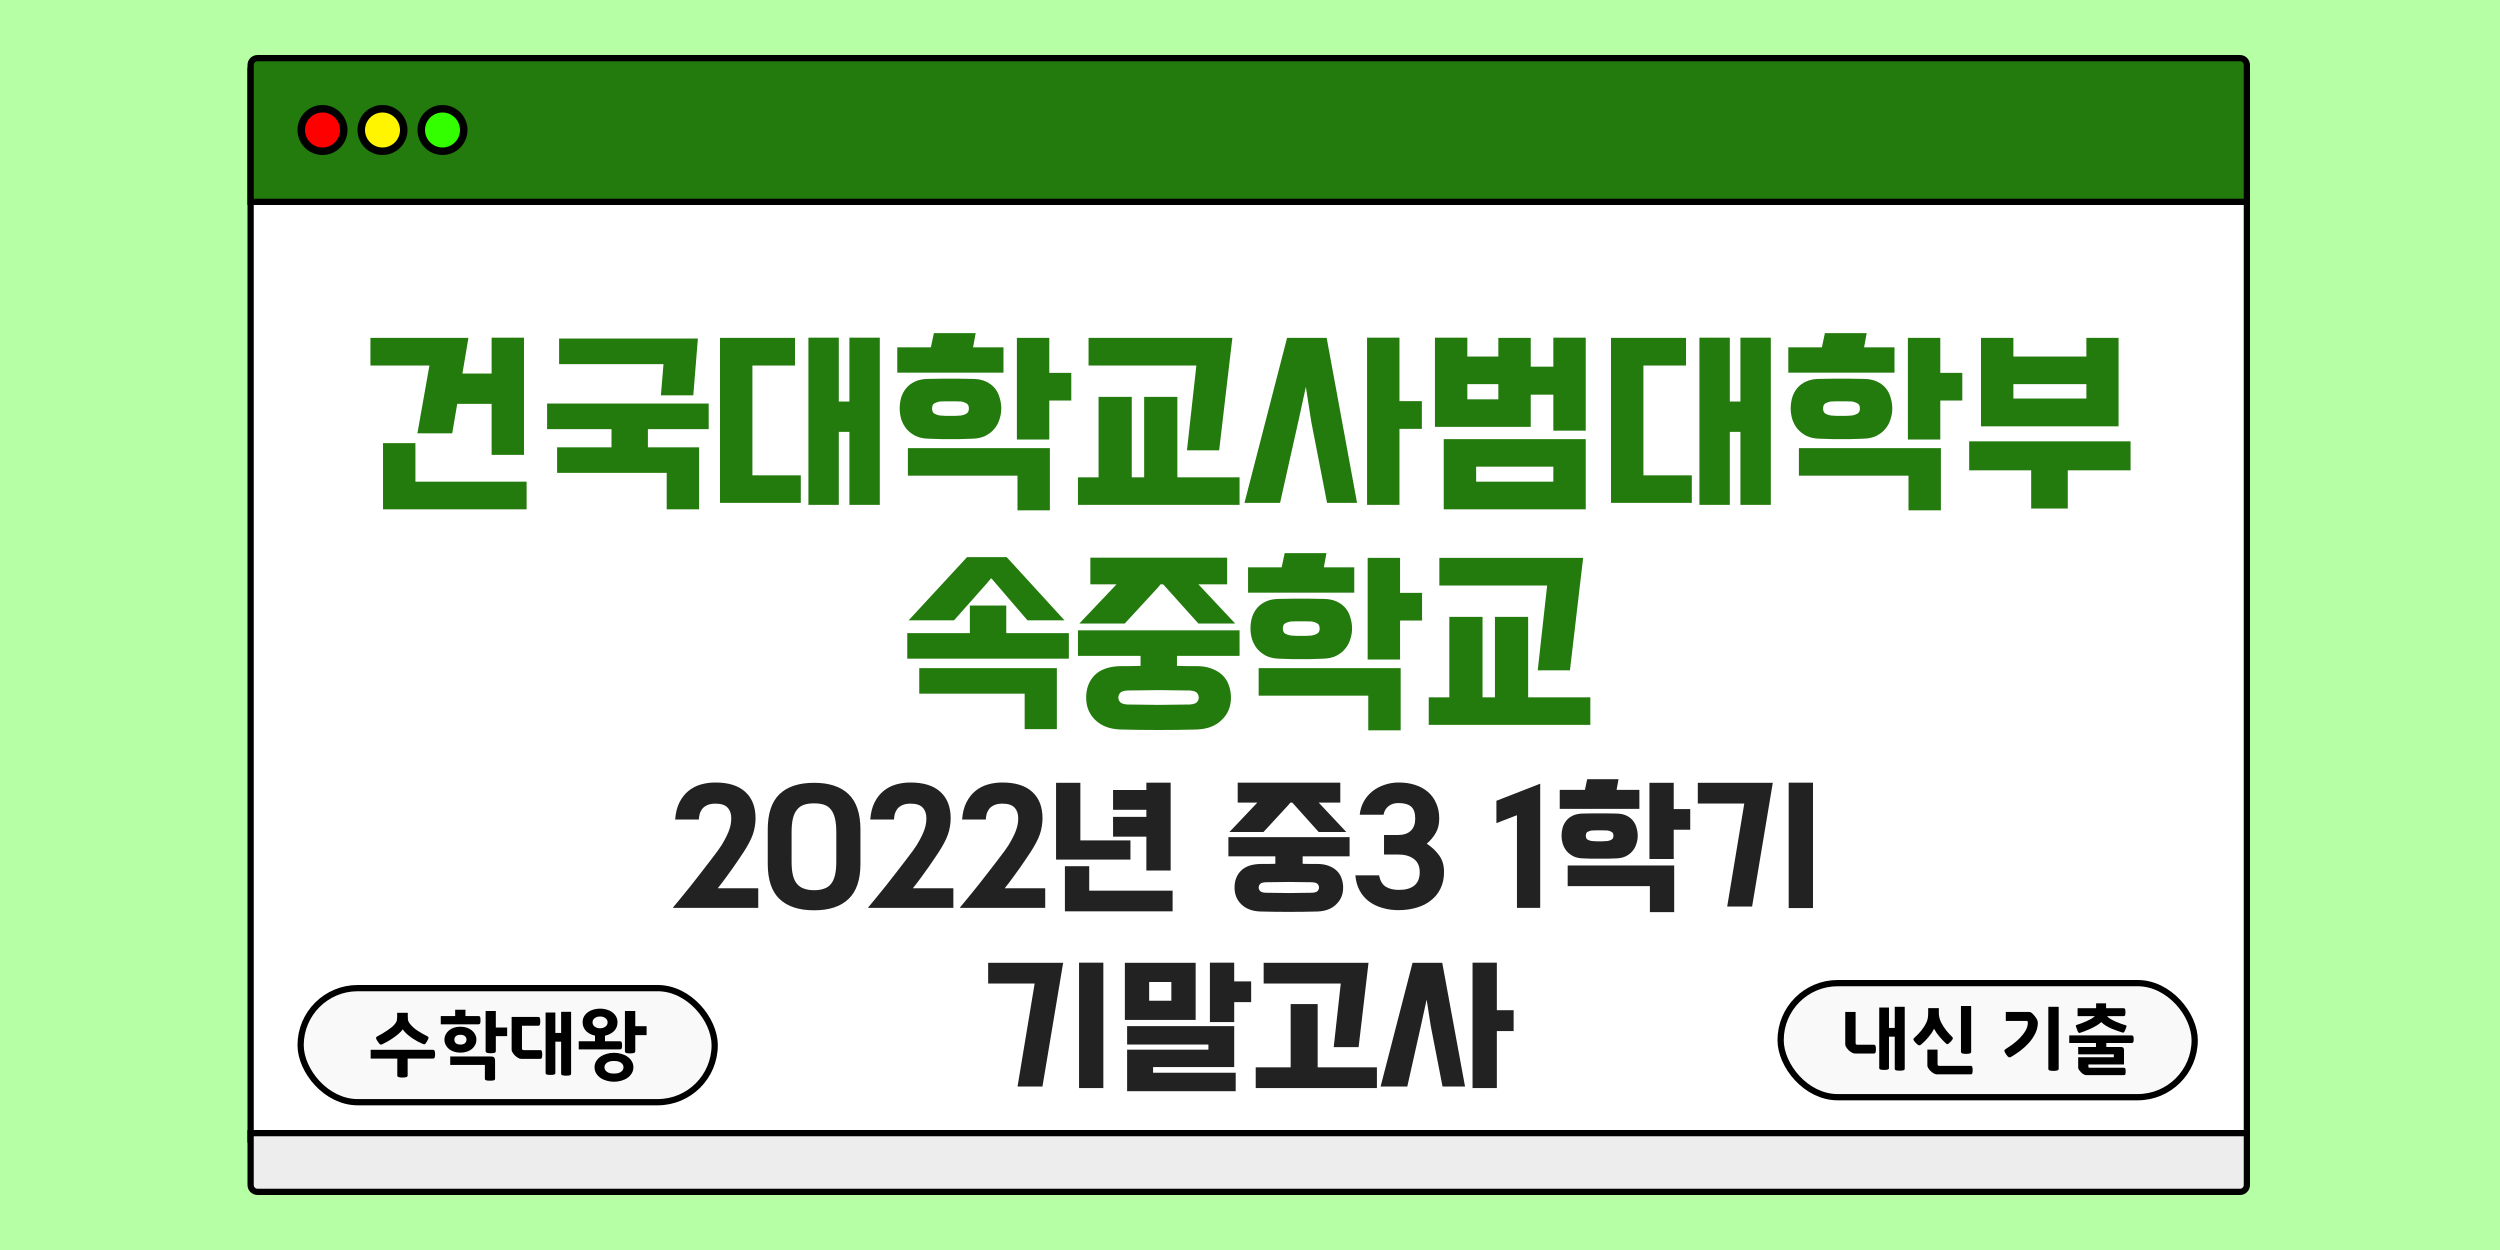
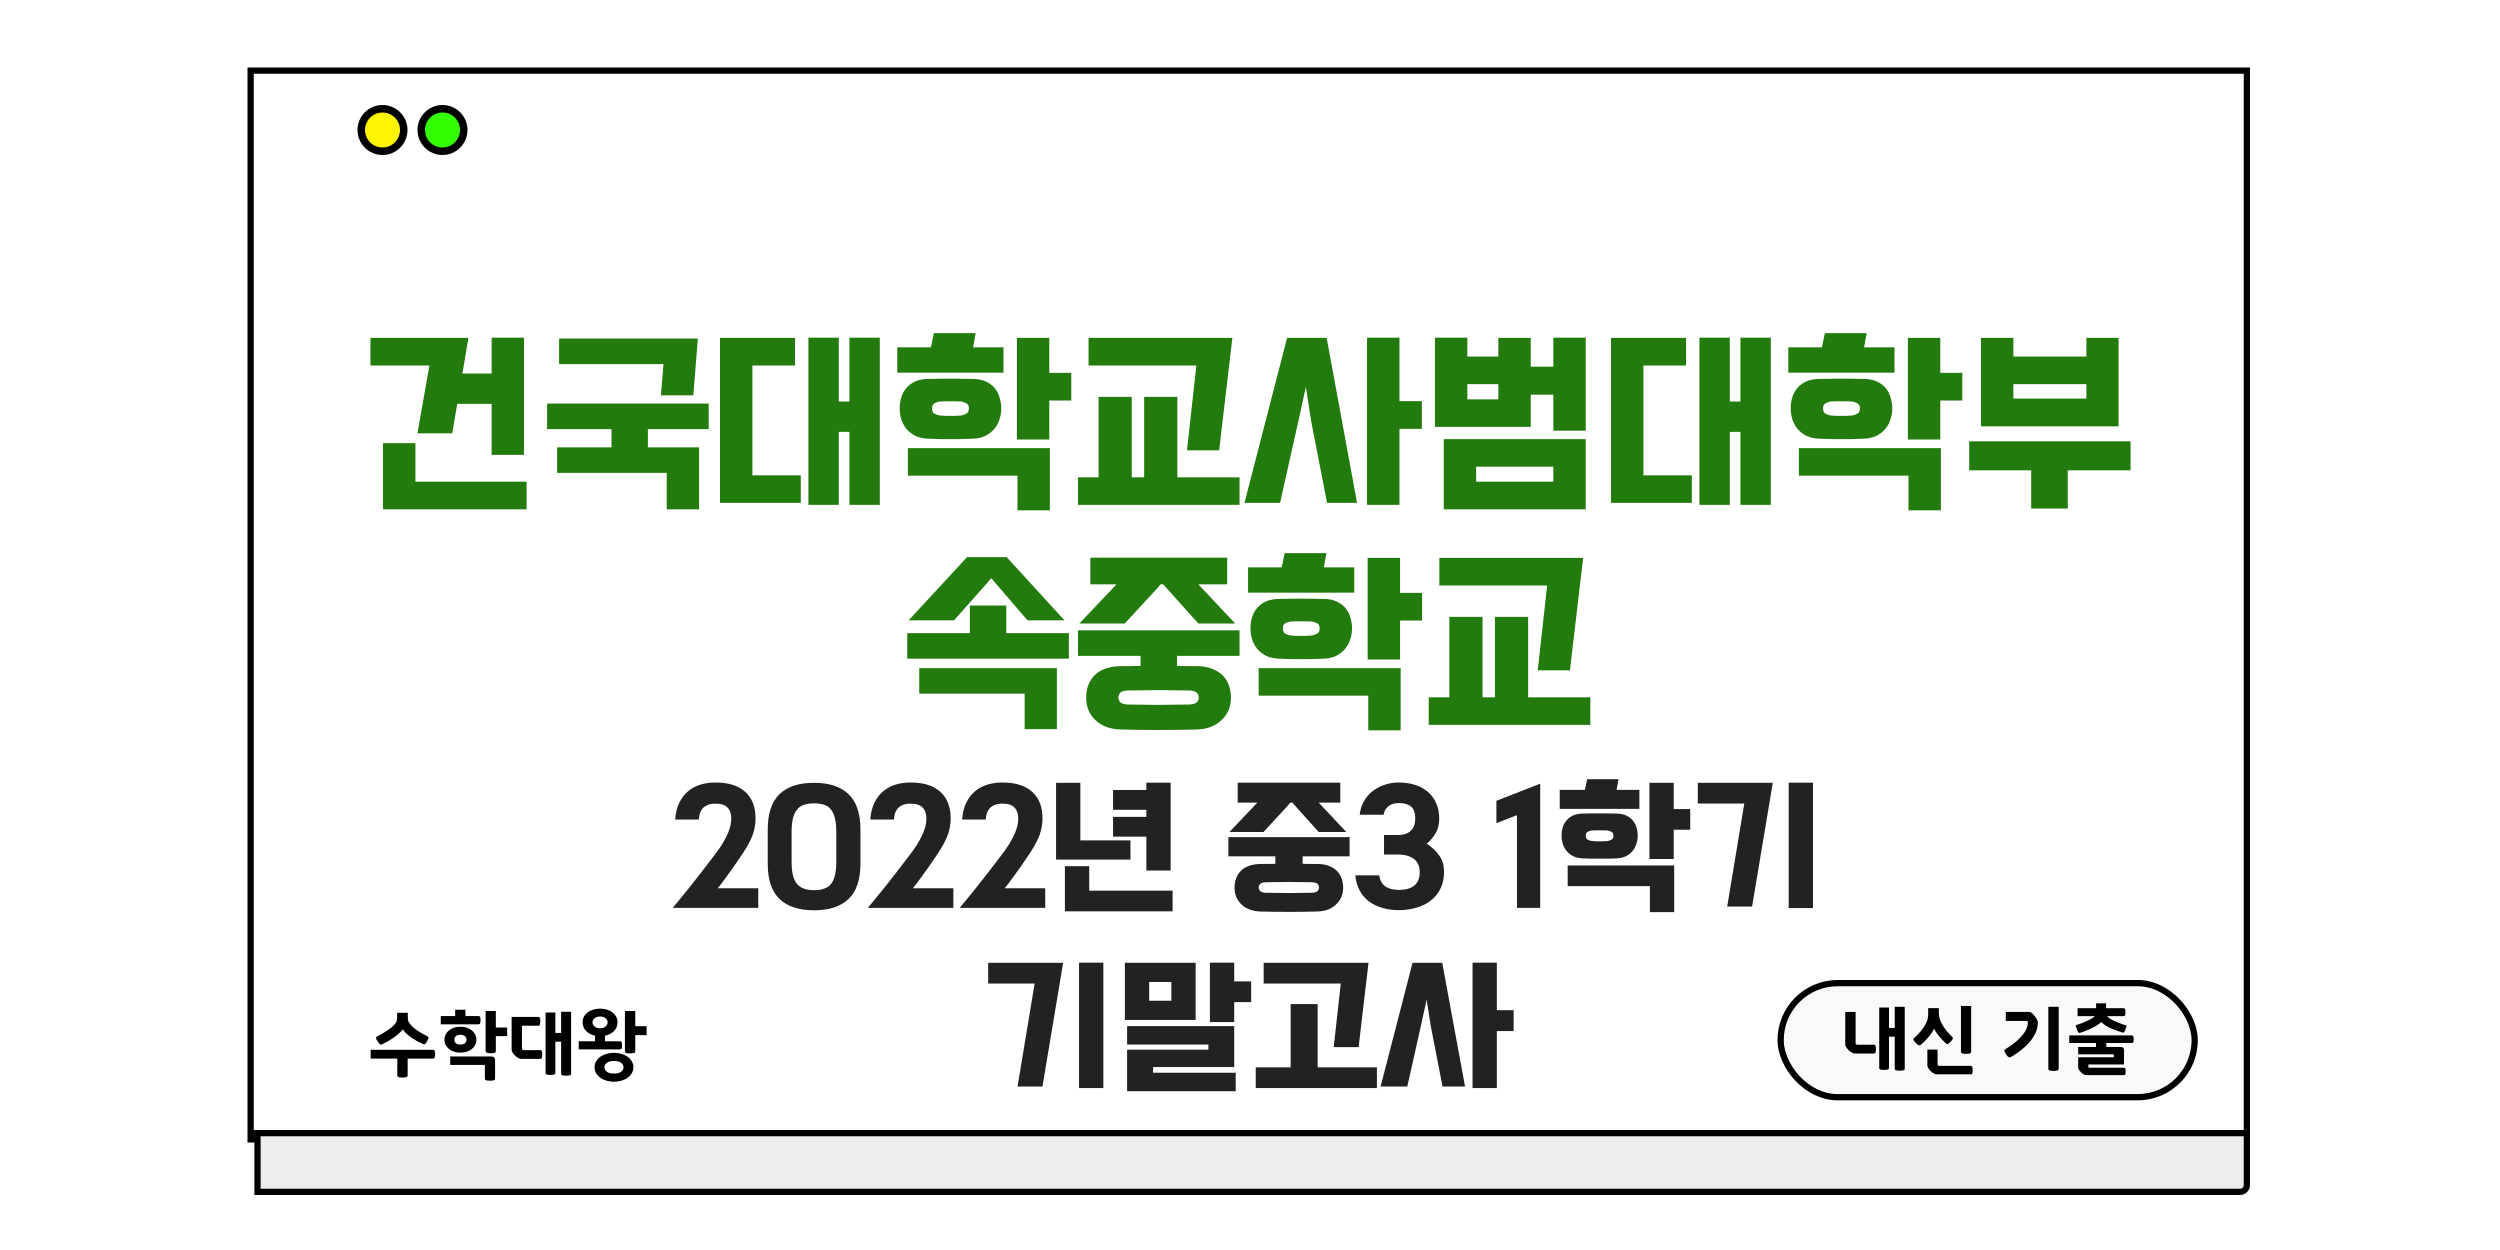
<svg xmlns="http://www.w3.org/2000/svg" width="1000" height="500" viewBox="0 0 1000 500" fill="none">
-   <rect width="1000" height="500" fill="#B6FFA4" />
  <rect x="100.25" y="28.25" width="798.5" height="427.5" fill="white" stroke="black" stroke-width="2.5" />
-   <path d="M103 23.25H896C897.519 23.25 898.75 24.481 898.75 26V80.75H100.25V26C100.25 24.481 101.481 23.25 103 23.25Z" fill="#237A0D" stroke="black" stroke-width="2.5" />
-   <rect x="120.25" y="395.25" width="165.625" height="45.625" rx="22.812" fill="#F9F9F9" stroke="black" stroke-width="2.5" />
  <path d="M148.169 135.16H187.369L184.969 149.4H196.649V135.08H209.609V181.96H196.649V161.56H182.889L180.889 173.32H166.969L171.769 146.2H148.169V135.16ZM166.169 192.68H210.649V203.72H153.209V177.24H166.169V192.68ZM266.68 203.72V189.16H222.84V178.92H244.6V171.64H218.84V161.4H283.48V171.64H259.16V178.92H279.64V203.72H266.68ZM264.36 158.12L265.4 145.64H223.64V135.4H279.16L277.32 158.12H264.36ZM335.521 160.6H339.761V135.08H351.921V201.96H339.761V172.76H335.521V201.96H323.361V135.08H335.521V160.6ZM320.321 201.16H288.001V135.16H318.001V146.2H300.961V190.12H320.321V201.16ZM371.393 175.48C369.366 175.427 367.633 175.053 366.193 174.36C364.753 173.613 363.553 172.68 362.592 171.56C361.686 170.44 360.993 169.16 360.513 167.72C360.086 166.28 359.873 164.84 359.873 163.4C359.873 161.96 360.059 160.547 360.433 159.16C360.859 157.72 361.526 156.44 362.433 155.32C363.339 154.2 364.539 153.293 366.033 152.6C367.526 151.907 369.366 151.56 371.553 151.56C373.526 151.507 375.153 151.48 376.433 151.48C377.766 151.48 379.019 151.48 380.193 151.48C381.366 151.48 382.593 151.48 383.873 151.48C385.153 151.48 386.806 151.507 388.833 151.56C391.019 151.56 392.859 151.907 394.353 152.6C395.846 153.293 397.046 154.2 397.953 155.32C398.859 156.44 399.499 157.72 399.873 159.16C400.299 160.547 400.513 161.96 400.513 163.4C400.513 164.84 400.273 166.28 399.793 167.72C399.366 169.16 398.672 170.44 397.712 171.56C396.806 172.68 395.606 173.613 394.113 174.36C392.673 175.053 390.966 175.427 388.993 175.48C386.966 175.533 385.286 175.587 383.953 175.64C382.619 175.64 381.366 175.64 380.193 175.64C379.019 175.64 377.766 175.64 376.433 175.64C375.099 175.587 373.419 175.533 371.393 175.48ZM406.993 190.28H363.153V179.24H419.953V204.12H406.993V190.28ZM428.513 160.2H419.713V175.8H406.753V135.16H419.713V149.16H428.513V160.2ZM401.392 149.08H358.913V138.92H372.353L373.553 133.24H390.273L389.233 138.92H401.392V149.08ZM384.433 166.2C385.179 166.093 385.873 165.853 386.513 165.48C387.206 165.107 387.553 164.413 387.553 163.4C387.553 162.333 387.206 161.64 386.513 161.32C385.873 160.947 385.179 160.707 384.433 160.6C383.366 160.547 382.513 160.52 381.873 160.52C381.286 160.52 380.726 160.52 380.193 160.52C379.659 160.52 379.073 160.52 378.432 160.52C377.846 160.52 377.019 160.547 375.953 160.6C375.206 160.707 374.486 160.947 373.793 161.32C373.153 161.64 372.833 162.333 372.833 163.4C372.833 164.413 373.153 165.107 373.793 165.48C374.486 165.853 375.206 166.093 375.953 166.2C377.019 166.253 377.846 166.307 378.432 166.36C379.073 166.36 379.659 166.36 380.193 166.36C380.726 166.36 381.286 166.36 381.873 166.36C382.513 166.307 383.366 166.253 384.433 166.2ZM495.824 201.96H431.184V190.92H439.424V158.76H452.704V190.92H457.664V158.76H470.944V190.92H495.824V201.96ZM435.424 135.16H492.944L487.664 180.12H474.784L478.544 146.2H435.424V135.16ZM542.825 201.16H530.825L524.505 168.68L522.345 154.76L519.305 168.68L512.025 201.16H497.785L514.825 135.16H530.665L542.825 201.16ZM568.745 171.56H559.785V201.96H546.825V135.08H559.785V160.44H568.745V171.56ZM586.936 135.08V142.6H599.336V135.16H612.296V146.68H621.336V135.08H634.296V172.28H621.336V157.88H612.296V170.76H573.976V135.08H586.936ZM634.296 203.72H577.496V175.64H634.296V203.72ZM590.456 186.68V192.68H621.336V186.68H590.456ZM586.936 159.72H599.336V153.64H586.936V159.72ZM691.928 160.6H696.168V135.08H708.328V201.96H696.168V172.76H691.928V201.96H679.768V135.08H691.928V160.6ZM676.728 201.16H644.408V135.16H674.408V146.2H657.368V190.12H676.728V201.16ZM727.799 175.48C725.772 175.427 724.039 175.053 722.599 174.36C721.159 173.613 719.959 172.68 718.999 171.56C718.092 170.44 717.399 169.16 716.919 167.72C716.492 166.28 716.279 164.84 716.279 163.4C716.279 161.96 716.465 160.547 716.839 159.16C717.265 157.72 717.932 156.44 718.839 155.32C719.745 154.2 720.945 153.293 722.439 152.6C723.932 151.907 725.772 151.56 727.959 151.56C729.932 151.507 731.559 151.48 732.839 151.48C734.172 151.48 735.425 151.48 736.599 151.48C737.772 151.48 738.999 151.48 740.279 151.48C741.559 151.48 743.212 151.507 745.239 151.56C747.425 151.56 749.265 151.907 750.759 152.6C752.252 153.293 753.452 154.2 754.359 155.32C755.265 156.44 755.905 157.72 756.279 159.16C756.705 160.547 756.919 161.96 756.919 163.4C756.919 164.84 756.679 166.28 756.199 167.72C755.772 169.16 755.079 170.44 754.119 171.56C753.212 172.68 752.012 173.613 750.519 174.36C749.079 175.053 747.372 175.427 745.399 175.48C743.372 175.533 741.692 175.587 740.359 175.64C739.025 175.64 737.772 175.64 736.599 175.64C735.425 175.64 734.172 175.64 732.839 175.64C731.505 175.587 729.825 175.533 727.799 175.48ZM763.399 190.28H719.559V179.24H776.359V204.12H763.399V190.28ZM784.919 160.2H776.119V175.8H763.159V135.16H776.119V149.16H784.919V160.2ZM757.799 149.08H715.319V138.92H728.759L729.959 133.24H746.679L745.639 138.92H757.799V149.08ZM740.839 166.2C741.585 166.093 742.279 165.853 742.919 165.48C743.612 165.107 743.959 164.413 743.959 163.4C743.959 162.333 743.612 161.64 742.919 161.32C742.279 160.947 741.585 160.707 740.839 160.6C739.772 160.547 738.919 160.52 738.279 160.52C737.692 160.52 737.132 160.52 736.599 160.52C736.065 160.52 735.479 160.52 734.839 160.52C734.252 160.52 733.425 160.547 732.359 160.6C731.612 160.707 730.892 160.947 730.199 161.32C729.559 161.64 729.239 162.333 729.239 163.4C729.239 164.413 729.559 165.107 730.199 165.48C730.892 165.853 731.612 166.093 732.359 166.2C733.425 166.253 734.252 166.307 734.839 166.36C735.479 166.36 736.065 166.36 736.599 166.36C737.132 166.36 737.692 166.36 738.279 166.36C738.919 166.307 739.772 166.253 740.839 166.2ZM827.11 203.4H812.47V188.12H787.67V176.52H852.23V188.12H827.11V203.4ZM792.39 170.52V135.16H805.35V142.6H834.55V135.16H847.43V170.52H792.39ZM805.35 159.4H834.55V153.64H805.35V159.4ZM402.503 242.2V253.24H427.543V263.48H362.903V253.24H387.943V242.2H402.503ZM409.863 277.48H367.703V267.24H422.743V291.64H409.863V277.48ZM425.783 248.12H410.983L396.743 231.56L396.423 231.32L394.903 233.16L381.622 248.12H363.463L386.823 222.84H402.663L425.783 248.12ZM448.144 291.8C443.877 291.64 440.517 290.36 438.064 287.96C435.664 285.613 434.464 282.653 434.464 279.08C434.464 275.4 435.584 272.413 437.824 270.12C440.117 267.773 443.61 266.547 448.304 266.44C449.637 266.44 450.944 266.44 452.224 266.44C453.557 266.387 454.89 266.36 456.224 266.36V262.36H431.184V252.12H495.824V262.36H470.784V266.36C472.064 266.36 473.344 266.387 474.624 266.44C475.904 266.44 477.21 266.44 478.544 266.44C480.837 266.44 482.837 266.76 484.544 267.4C486.304 268.04 487.77 268.92 488.944 270.04C490.117 271.16 490.97 272.493 491.504 274.04C492.09 275.587 492.384 277.267 492.384 279.08C492.384 282.653 491.157 285.613 488.704 287.96C486.304 290.36 482.97 291.64 478.704 291.8C468.517 292.067 458.33 292.067 448.144 291.8ZM479.344 233.72L494.064 249.4H479.344L465.264 233.72H464.224L463.184 235L449.904 249.4H431.744L446.624 233.72H436.144V223.08H490.864V233.72H479.344ZM475.904 281.8C477.45 281.693 478.437 281.347 478.864 280.76C479.29 280.227 479.504 279.667 479.504 279.08C479.504 278.387 479.29 277.773 478.864 277.24C478.437 276.653 477.45 276.307 475.904 276.2C473.61 276.147 471.45 276.12 469.424 276.12C467.397 276.067 465.397 276.04 463.424 276.04C461.45 276.04 459.45 276.067 457.424 276.12C455.397 276.12 453.237 276.147 450.944 276.2C449.397 276.307 448.41 276.653 447.984 277.24C447.557 277.773 447.344 278.387 447.344 279.08C447.344 279.667 447.557 280.227 447.984 280.76C448.41 281.347 449.397 281.693 450.944 281.8C453.237 281.853 455.397 281.88 457.424 281.88C459.45 281.933 461.45 281.96 463.424 281.96C465.397 281.96 467.397 281.933 469.424 281.88C471.45 281.88 473.61 281.853 475.904 281.8ZM511.705 263.48C509.678 263.427 507.945 263.053 506.505 262.36C505.065 261.613 503.865 260.68 502.905 259.56C501.998 258.44 501.305 257.16 500.825 255.72C500.398 254.28 500.185 252.84 500.185 251.4C500.185 249.96 500.372 248.547 500.745 247.16C501.172 245.72 501.838 244.44 502.745 243.32C503.652 242.2 504.852 241.293 506.345 240.6C507.838 239.907 509.678 239.56 511.865 239.56C513.838 239.507 515.465 239.48 516.745 239.48C518.078 239.48 519.332 239.48 520.505 239.48C521.678 239.48 522.905 239.48 524.185 239.48C525.465 239.48 527.118 239.507 529.145 239.56C531.332 239.56 533.172 239.907 534.665 240.6C536.158 241.293 537.358 242.2 538.265 243.32C539.172 244.44 539.812 245.72 540.185 247.16C540.612 248.547 540.825 249.96 540.825 251.4C540.825 252.84 540.585 254.28 540.105 255.72C539.678 257.16 538.985 258.44 538.025 259.56C537.118 260.68 535.918 261.613 534.425 262.36C532.985 263.053 531.278 263.427 529.305 263.48C527.278 263.533 525.598 263.587 524.265 263.64C522.932 263.64 521.678 263.64 520.505 263.64C519.332 263.64 518.078 263.64 516.745 263.64C515.412 263.587 513.732 263.533 511.705 263.48ZM547.305 278.28H503.465V267.24H560.265V292.12H547.305V278.28ZM568.825 248.2H560.025V263.8H547.065V223.16H560.025V237.16H568.825V248.2ZM541.705 237.08H499.225V226.92H512.665L513.865 221.24H530.585L529.545 226.92H541.705V237.08ZM524.745 254.2C525.492 254.093 526.185 253.853 526.825 253.48C527.518 253.107 527.865 252.413 527.865 251.4C527.865 250.333 527.518 249.64 526.825 249.32C526.185 248.947 525.492 248.707 524.745 248.6C523.678 248.547 522.825 248.52 522.185 248.52C521.598 248.52 521.038 248.52 520.505 248.52C519.972 248.52 519.385 248.52 518.745 248.52C518.158 248.52 517.332 248.547 516.265 248.6C515.518 248.707 514.798 248.947 514.105 249.32C513.465 249.64 513.145 250.333 513.145 251.4C513.145 252.413 513.465 253.107 514.105 253.48C514.798 253.853 515.518 254.093 516.265 254.2C517.332 254.253 518.158 254.307 518.745 254.36C519.385 254.36 519.972 254.36 520.505 254.36C521.038 254.36 521.598 254.36 522.185 254.36C522.825 254.307 523.678 254.253 524.745 254.2ZM636.136 289.96H571.496V278.92H579.736V246.76H593.016V278.92H597.976V246.76H611.256V278.92H636.136V289.96ZM575.736 223.16H633.256L627.976 268.12H615.096L618.856 234.2H575.736V223.16Z" fill="#237A0D" />
  <path d="M269.22 362.98C270.06 361.98 271.1 360.72 272.34 359.2C273.58 357.72 274.88 356.12 276.24 354.4C277.6 352.68 278.96 350.94 280.32 349.18C281.72 347.38 283 345.72 284.16 344.2C285.32 342.68 286.3 341.38 287.1 340.3C287.9 339.18 288.42 338.42 288.66 338.02C289.5 336.62 290.16 335.42 290.64 334.42C291.16 333.38 291.54 332.46 291.78 331.66C292.06 330.86 292.24 330.14 292.32 329.5C292.44 328.82 292.5 328.12 292.5 327.4C292.54 325.6 292.06 324.16 291.06 323.08C290.1 322 288.48 321.46 286.2 321.46C284.92 321.46 283.86 321.64 283.02 322C282.18 322.36 281.5 322.84 280.98 323.44C280.5 324.04 280.14 324.72 279.9 325.48C279.7 326.24 279.58 327.02 279.54 327.82H270.06C270.26 325.1 270.84 322.8 271.8 320.92C272.76 319.04 273.96 317.52 275.4 316.36C276.88 315.16 278.54 314.3 280.38 313.78C282.22 313.26 284.14 313 286.14 313C291.42 313 295.42 314.26 298.14 316.78C300.86 319.26 302.22 322.78 302.22 327.34C302.22 328.5 302.12 329.6 301.92 330.64C301.76 331.68 301.5 332.72 301.14 333.76C300.78 334.8 300.3 335.88 299.7 337C299.14 338.08 298.44 339.28 297.6 340.6C297.24 341.12 296.68 341.96 295.92 343.12C295.2 344.24 294.34 345.5 293.34 346.9C292.38 348.26 291.34 349.7 290.22 351.22C289.14 352.7 288.1 354.06 287.1 355.3H303.3V363.16H269.28L269.22 362.98ZM307.098 331.84C307.098 325.44 308.658 320.72 311.778 317.68C314.938 314.64 319.558 313.12 325.638 313.12C331.678 313.12 336.278 314.64 339.438 317.68C342.598 320.72 344.178 325.44 344.178 331.84V345.52C344.178 351.88 342.598 356.56 339.438 359.56C336.318 362.6 331.718 364.12 325.638 364.12C319.558 364.12 314.938 362.6 311.778 359.56C308.658 356.56 307.098 351.88 307.098 345.52V331.84ZM316.638 344.62C316.638 346.82 316.818 348.66 317.178 350.14C317.538 351.58 318.098 352.74 318.858 353.62C319.618 354.5 320.558 355.12 321.678 355.48C322.798 355.88 324.118 356.08 325.638 356.08C327.158 356.08 328.478 355.88 329.598 355.48C330.718 355.12 331.638 354.5 332.358 353.62C333.078 352.74 333.618 351.58 333.978 350.14C334.338 348.66 334.518 346.82 334.518 344.62V332.86C334.518 330.66 334.338 328.82 333.978 327.34C333.618 325.86 333.078 324.68 332.358 323.8C331.638 322.88 330.718 322.24 329.598 321.88C328.478 321.52 327.158 321.34 325.638 321.34C324.118 321.34 322.798 321.52 321.678 321.88C320.558 322.24 319.618 322.88 318.858 323.8C318.098 324.68 317.538 325.86 317.178 327.34C316.818 328.82 316.638 330.66 316.638 332.86V344.62ZM347.267 362.98C348.107 361.98 349.147 360.72 350.387 359.2C351.627 357.72 352.927 356.12 354.287 354.4C355.647 352.68 357.007 350.94 358.367 349.18C359.767 347.38 361.047 345.72 362.207 344.2C363.367 342.68 364.347 341.38 365.147 340.3C365.947 339.18 366.467 338.42 366.707 338.02C367.547 336.62 368.207 335.42 368.687 334.42C369.207 333.38 369.587 332.46 369.827 331.66C370.107 330.86 370.287 330.14 370.367 329.5C370.487 328.82 370.547 328.12 370.547 327.4C370.587 325.6 370.107 324.16 369.107 323.08C368.147 322 366.527 321.46 364.247 321.46C362.967 321.46 361.907 321.64 361.067 322C360.227 322.36 359.547 322.84 359.027 323.44C358.547 324.04 358.187 324.72 357.947 325.48C357.747 326.24 357.627 327.02 357.587 327.82H348.107C348.307 325.1 348.887 322.8 349.847 320.92C350.807 319.04 352.007 317.52 353.447 316.36C354.927 315.16 356.587 314.3 358.427 313.78C360.267 313.26 362.187 313 364.187 313C369.467 313 373.467 314.26 376.187 316.78C378.907 319.26 380.267 322.78 380.267 327.34C380.267 328.5 380.167 329.6 379.967 330.64C379.807 331.68 379.547 332.72 379.187 333.76C378.827 334.8 378.347 335.88 377.747 337C377.187 338.08 376.487 339.28 375.647 340.6C375.287 341.12 374.727 341.96 373.967 343.12C373.247 344.24 372.387 345.5 371.387 346.9C370.427 348.26 369.387 349.7 368.267 351.22C367.187 352.7 366.147 354.06 365.147 355.3H381.347V363.16H347.327L347.267 362.98ZM384.005 362.98C384.845 361.98 385.885 360.72 387.125 359.2C388.365 357.72 389.665 356.12 391.025 354.4C392.385 352.68 393.745 350.94 395.105 349.18C396.505 347.38 397.785 345.72 398.945 344.2C400.105 342.68 401.085 341.38 401.885 340.3C402.685 339.18 403.205 338.42 403.445 338.02C404.285 336.62 404.945 335.42 405.425 334.42C405.945 333.38 406.325 332.46 406.565 331.66C406.845 330.86 407.025 330.14 407.105 329.5C407.225 328.82 407.285 328.12 407.285 327.4C407.325 325.6 406.845 324.16 405.845 323.08C404.885 322 403.265 321.46 400.985 321.46C399.705 321.46 398.645 321.64 397.805 322C396.965 322.36 396.285 322.84 395.765 323.44C395.285 324.04 394.925 324.72 394.685 325.48C394.485 326.24 394.365 327.02 394.325 327.82H384.845C385.045 325.1 385.625 322.8 386.585 320.92C387.545 319.04 388.745 317.52 390.185 316.36C391.665 315.16 393.325 314.3 395.165 313.78C397.005 313.26 398.925 313 400.925 313C406.205 313 410.205 314.26 412.925 316.78C415.645 319.26 417.005 322.78 417.005 327.34C417.005 328.5 416.905 329.6 416.705 330.64C416.545 331.68 416.285 332.72 415.925 333.76C415.565 334.8 415.085 335.88 414.485 337C413.925 338.08 413.225 339.28 412.385 340.6C412.025 341.12 411.465 341.96 410.705 343.12C409.985 344.24 409.125 345.5 408.125 346.9C407.165 348.26 406.125 349.7 405.005 351.22C403.925 352.7 402.885 354.06 401.885 355.3H418.085V363.16H384.065L384.005 362.98ZM445.223 316H458.543V313.06H468.263V348.22H458.543V334.66H445.223V326.74H458.543V323.92H445.223V316ZM452.183 343.84H422.423V313.12H432.143V336.16H452.183V343.84ZM435.683 356.26H469.043V364.54H425.963V346.48H435.683V356.26ZM504.079 364.6C500.879 364.48 498.359 363.52 496.519 361.72C494.719 359.96 493.819 357.74 493.819 355.06C493.819 352.3 494.659 350.06 496.339 348.34C498.059 346.58 500.679 345.66 504.199 345.58C505.199 345.58 506.179 345.58 507.139 345.58C508.139 345.54 509.139 345.52 510.139 345.52V342.52H491.359V334.84H539.839V342.52H521.059V345.52C522.019 345.52 522.979 345.54 523.939 345.58C524.899 345.58 525.879 345.58 526.879 345.58C528.599 345.58 530.099 345.82 531.379 346.3C532.699 346.78 533.799 347.44 534.679 348.28C535.559 349.12 536.199 350.12 536.599 351.28C537.039 352.44 537.259 353.7 537.259 355.06C537.259 357.74 536.339 359.96 534.499 361.72C532.699 363.52 530.199 364.48 526.999 364.6C519.359 364.8 511.719 364.8 504.079 364.6ZM527.479 321.04L538.519 332.8H527.479L516.919 321.04H516.139L515.359 322L505.399 332.8H491.779L502.939 321.04H495.079V313.06H536.119V321.04H527.479ZM524.899 357.1C526.059 357.02 526.799 356.76 527.119 356.32C527.439 355.92 527.599 355.5 527.599 355.06C527.599 354.54 527.439 354.08 527.119 353.68C526.799 353.24 526.059 352.98 524.899 352.9C523.179 352.86 521.559 352.84 520.039 352.84C518.519 352.8 517.019 352.78 515.539 352.78C514.059 352.78 512.559 352.8 511.039 352.84C509.519 352.84 507.899 352.86 506.179 352.9C505.019 352.98 504.279 353.24 503.959 353.68C503.639 354.08 503.479 354.54 503.479 355.06C503.479 355.5 503.639 355.92 503.959 356.32C504.279 356.76 505.019 357.02 506.179 357.1C507.899 357.14 509.519 357.16 511.039 357.16C512.559 357.2 514.059 357.22 515.539 357.22C517.019 357.22 518.519 357.2 520.039 357.16C521.559 357.16 523.179 357.14 524.899 357.1ZM543.889 325.9C544.089 323.94 544.629 322.18 545.509 320.62C546.389 319.02 547.529 317.66 548.929 316.54C550.329 315.42 551.929 314.56 553.729 313.96C555.529 313.32 557.449 313 559.489 313C561.889 313 564.069 313.32 566.029 313.96C568.029 314.6 569.749 315.54 571.189 316.78C572.629 318.02 573.729 319.54 574.489 321.34C575.289 323.1 575.689 325.14 575.689 327.46C575.689 329.7 575.229 331.6 574.309 333.16C573.429 334.72 572.229 336.16 570.709 337.48C572.789 338.84 574.469 340.44 575.749 342.28C577.029 344.08 577.649 346.3 577.609 348.94C577.609 351.34 577.149 353.48 576.229 355.36C575.349 357.24 574.089 358.82 572.449 360.1C570.849 361.42 568.929 362.4 566.689 363.04C564.489 363.72 562.049 364.06 559.369 364.06C557.089 364.06 554.949 363.76 552.949 363.16C550.949 362.6 549.169 361.74 547.609 360.58C546.089 359.46 544.849 358.02 543.889 356.26C542.929 354.54 542.349 352.5 542.149 350.14H551.629C552.069 352.34 552.969 353.86 554.329 354.7C555.689 355.54 557.449 355.96 559.609 355.96C562.249 355.96 564.289 355.38 565.729 354.22C567.169 353.02 567.889 351.24 567.889 348.88C567.889 346.48 567.089 344.7 565.489 343.54C563.929 342.38 561.829 341.8 559.189 341.8H553.609V334H559.189C561.429 334 563.129 333.44 564.289 332.32C565.489 331.2 566.089 329.58 566.089 327.46C566.089 325.22 565.569 323.64 564.529 322.72C563.489 321.76 561.849 321.26 559.609 321.22C557.889 321.18 556.489 321.6 555.409 322.48C554.329 323.32 553.669 324.46 553.429 325.9H543.889ZM606.782 363.16V326.08L598.562 329.26V320.32L616.082 313.48V363.16H606.782ZM633.253 343.36C631.733 343.32 630.433 343.04 629.353 342.52C628.273 341.96 627.373 341.26 626.653 340.42C625.973 339.58 625.453 338.62 625.093 337.54C624.773 336.46 624.613 335.38 624.613 334.3C624.613 333.22 624.753 332.16 625.033 331.12C625.353 330.04 625.853 329.08 626.533 328.24C627.213 327.4 628.113 326.72 629.233 326.2C630.353 325.68 631.733 325.42 633.373 325.42C634.853 325.38 636.073 325.36 637.033 325.36C638.033 325.36 638.973 325.36 639.853 325.36C640.733 325.36 641.653 325.36 642.613 325.36C643.573 325.36 644.813 325.38 646.333 325.42C647.973 325.42 649.353 325.68 650.473 326.2C651.593 326.72 652.493 327.4 653.173 328.24C653.853 329.08 654.333 330.04 654.613 331.12C654.933 332.16 655.093 333.22 655.093 334.3C655.093 335.38 654.913 336.46 654.553 337.54C654.233 338.62 653.713 339.58 652.993 340.42C652.313 341.26 651.413 341.96 650.293 342.52C649.213 343.04 647.933 343.32 646.453 343.36C644.933 343.4 643.673 343.44 642.673 343.48C641.673 343.48 640.733 343.48 639.853 343.48C638.973 343.48 638.033 343.48 637.033 343.48C636.033 343.44 634.773 343.4 633.253 343.36ZM659.953 354.46H627.073V346.18H669.673V364.84H659.953V354.46ZM676.093 331.9H669.493V343.6H659.773V313.12H669.493V323.62H676.093V331.9ZM655.753 323.56H623.893V315.94H633.973L634.873 311.68H647.413L646.633 315.94H655.753V323.56ZM643.033 336.4C643.593 336.32 644.113 336.14 644.593 335.86C645.113 335.58 645.373 335.06 645.373 334.3C645.373 333.5 645.113 332.98 644.593 332.74C644.113 332.46 643.593 332.28 643.033 332.2C642.233 332.16 641.593 332.14 641.113 332.14C640.673 332.14 640.253 332.14 639.853 332.14C639.453 332.14 639.013 332.14 638.533 332.14C638.093 332.14 637.473 332.16 636.673 332.2C636.113 332.28 635.573 332.46 635.053 332.74C634.573 332.98 634.333 333.5 634.333 334.3C634.333 335.06 634.573 335.58 635.053 335.86C635.573 336.14 636.113 336.32 636.673 336.4C637.473 336.44 638.093 336.48 638.533 336.52C639.013 336.52 639.453 336.52 639.853 336.52C640.253 336.52 640.673 336.52 641.113 336.52C641.593 336.48 642.233 336.44 643.033 336.4ZM679.117 313.12H709.117L700.837 362.62H690.877L697.717 321.4H679.117V313.12ZM725.197 363.22H715.477V313.06H725.197V363.22ZM395.259 385.12H425.259L416.979 434.62H407.019L413.859 393.4H395.259V385.12ZM441.339 435.22H431.619V385.06H441.339V435.22ZM494.283 429.1V436.48H450.843V419.86H483.363V417.82H450.843V410.44H493.683V426.82H461.223V429.1H494.283ZM478.263 385.12V407.98H449.943V385.12H478.263ZM500.463 400.84H493.683V408.82H483.963V385.06H493.683V392.56H500.463V400.84ZM468.543 400.3V392.8H459.663V400.3H468.543ZM505.466 385.12H547.406L543.446 418.84H533.486L536.306 393.4H505.466V385.12ZM550.766 435.22H502.286V426.94H516.266V401.62H527.066V426.94H550.766V435.22ZM586.017 434.62H577.017L572.277 410.26L570.657 399.82L568.377 410.26L562.917 434.62H552.237L565.017 385.12H576.897L586.017 434.62ZM605.457 412.42H598.737V435.22H589.017V385.06H598.737V404.08H605.457V412.42Z" fill="#222222" />
  <path d="M173.109 419.92C173.509 419.92 173.759 420.07 173.859 420.37C173.979 420.67 174.039 421.11 174.039 421.69C174.039 422.27 173.979 422.71 173.859 423.01C173.759 423.29 173.509 423.43 173.109 423.43H163.059V430.15C163.059 430.49 162.879 430.72 162.519 430.84C162.159 430.96 161.639 431.02 160.959 431.02C160.319 431.02 159.819 430.96 159.459 430.84C159.099 430.74 158.919 430.52 158.919 430.18V423.43H148.269V419.92H173.109ZM169.209 417.61C168.509 417.31 167.769 416.96 166.989 416.56C166.229 416.14 165.479 415.68 164.739 415.18C164.019 414.66 163.339 414.12 162.699 413.56C162.059 412.98 161.529 412.38 161.109 411.76C160.629 412.38 160.029 413 159.309 413.62C158.609 414.22 157.869 414.78 157.089 415.3C156.329 415.82 155.569 416.29 154.809 416.71C154.069 417.13 153.419 417.47 152.859 417.73C152.519 417.89 152.229 417.88 151.989 417.7C151.749 417.52 151.459 417.17 151.119 416.65C150.719 416.07 150.489 415.63 150.429 415.33C150.389 415.01 150.539 414.76 150.879 414.58C151.559 414.2 152.239 413.82 152.919 413.44C153.599 413.04 154.249 412.63 154.869 412.21C155.509 411.79 156.099 411.36 156.639 410.92C157.179 410.48 157.639 410.02 158.019 409.54C158.439 409.02 158.679 408.54 158.739 408.1C158.819 407.66 158.859 407.19 158.859 406.69V405.13H163.119V406.6C163.119 406.98 163.139 407.41 163.179 407.89C163.239 408.37 163.469 408.87 163.869 409.39C164.689 410.47 165.719 411.42 166.959 412.24C168.199 413.04 169.529 413.8 170.949 414.52C171.309 414.7 171.459 414.93 171.399 415.21C171.359 415.47 171.169 415.89 170.829 416.47C170.529 416.99 170.279 417.35 170.079 417.55C169.899 417.75 169.609 417.77 169.209 417.61ZM177.779 415.87C177.779 415.13 177.939 414.45 178.259 413.83C178.579 413.19 179.019 412.64 179.579 412.18C180.139 411.7 180.809 411.33 181.589 411.07C182.369 410.81 183.229 410.68 184.169 410.68C185.089 410.68 185.939 410.81 186.719 411.07C187.519 411.33 188.199 411.7 188.759 412.18C189.319 412.64 189.759 413.19 190.079 413.83C190.399 414.45 190.559 415.13 190.559 415.87C190.559 416.61 190.399 417.3 190.079 417.94C189.759 418.56 189.319 419.11 188.759 419.59C188.199 420.05 187.519 420.41 186.719 420.67C185.939 420.93 185.089 421.06 184.169 421.06C183.229 421.06 182.369 420.93 181.589 420.67C180.809 420.41 180.139 420.05 179.579 419.59C179.019 419.11 178.579 418.56 178.259 417.94C177.939 417.3 177.779 416.61 177.779 415.87ZM194.249 404.41H198.329V411.01H202.859V414.46H198.329V420.4C198.329 420.8 198.129 421.05 197.729 421.15C197.329 421.25 196.849 421.3 196.289 421.3C195.649 421.3 195.149 421.24 194.789 421.12C194.429 420.98 194.249 420.74 194.249 420.4V404.41ZM193.949 425.98H180.089V422.59H196.469C196.989 422.59 197.379 422.72 197.639 422.98C197.899 423.22 198.029 423.66 198.029 424.3V431.44C198.029 431.84 197.829 432.08 197.429 432.16C197.029 432.24 196.549 432.28 195.989 432.28C195.349 432.28 194.849 432.23 194.489 432.13C194.129 432.03 193.949 431.8 193.949 431.44V425.98ZM191.399 406.42C191.739 406.42 191.959 406.55 192.059 406.81C192.159 407.07 192.209 407.48 192.209 408.04C192.209 408.62 192.159 409.05 192.059 409.33C191.959 409.59 191.739 409.72 191.399 409.72H176.309V406.42H182.069V403.9H186.179V406.42H191.399ZM186.599 415.84C186.599 415.28 186.389 414.82 185.969 414.46C185.569 414.1 184.969 413.92 184.169 413.92C183.369 413.92 182.759 414.1 182.339 414.46C181.939 414.82 181.739 415.28 181.739 415.84C181.739 416.42 181.939 416.9 182.339 417.28C182.759 417.64 183.369 417.82 184.169 417.82C184.969 417.82 185.569 417.64 185.969 417.28C186.389 416.9 186.599 416.42 186.599 415.84ZM228.44 429.46C228.44 429.8 228.26 430.02 227.9 430.12C227.56 430.22 227.07 430.27 226.43 430.27C225.81 430.27 225.32 430.22 224.96 430.12C224.62 430.02 224.45 429.8 224.45 429.46V416.68H222.14V429.19C222.14 429.51 221.97 429.72 221.63 429.82C221.31 429.92 220.83 429.97 220.19 429.97C219.57 429.97 219.09 429.92 218.75 429.82C218.41 429.72 218.24 429.51 218.24 429.19V405.01H222.14V413.17H224.45V404.71H228.44V429.46ZM208.79 410.29V419.35C208.79 419.81 209.01 420.04 209.45 420.04H216.08C216.42 420.04 216.64 420.19 216.74 420.49C216.84 420.79 216.89 421.22 216.89 421.78C216.89 422.36 216.84 422.8 216.74 423.1C216.64 423.4 216.42 423.55 216.08 423.55H208.46C208.06 423.55 207.62 423.4 207.14 423.1C206.66 422.8 206.25 422.48 205.91 422.14C205.59 421.8 205.3 421.43 205.04 421.03C204.78 420.61 204.65 420.25 204.65 419.95V406.78H215.3C215.64 406.78 215.86 406.93 215.96 407.23C216.06 407.53 216.11 407.96 216.11 408.52C216.11 409.1 216.06 409.54 215.96 409.84C215.86 410.14 215.64 410.29 215.3 410.29H208.79ZM231.491 419.77V416.5H238.001V414.25C237.321 414.11 236.681 413.89 236.081 413.59C235.481 413.29 234.951 412.92 234.491 412.48C234.051 412.02 233.701 411.5 233.441 410.92C233.181 410.32 233.051 409.66 233.051 408.94C233.051 408.04 233.241 407.25 233.621 406.57C234.021 405.89 234.541 405.32 235.181 404.86C235.841 404.38 236.591 404.03 237.431 403.81C238.271 403.57 239.141 403.45 240.041 403.45C240.941 403.45 241.801 403.57 242.621 403.81C243.461 404.03 244.201 404.38 244.841 404.86C245.501 405.32 246.021 405.89 246.401 406.57C246.801 407.25 247.001 408.04 247.001 408.94C247.001 409.68 246.871 410.35 246.611 410.95C246.351 411.53 245.991 412.05 245.531 412.51C245.071 412.95 244.531 413.32 243.911 413.62C243.311 413.92 242.671 414.14 241.991 414.28V416.5H247.901C248.301 416.5 248.551 416.63 248.651 416.89C248.771 417.15 248.831 417.57 248.831 418.15C248.831 418.73 248.771 419.15 248.651 419.41C248.551 419.65 248.301 419.77 247.901 419.77H231.491ZM253.361 426.91C253.361 427.81 253.141 428.61 252.701 429.31C252.281 430.03 251.711 430.64 250.991 431.14C250.291 431.64 249.471 432.02 248.531 432.28C247.591 432.56 246.611 432.7 245.591 432.7C244.571 432.7 243.591 432.56 242.651 432.28C241.711 432.02 240.881 431.64 240.161 431.14C239.461 430.64 238.891 430.03 238.451 429.31C238.031 428.61 237.821 427.81 237.821 426.91C237.821 426.01 238.031 425.21 238.451 424.51C238.891 423.79 239.461 423.18 240.161 422.68C240.881 422.18 241.711 421.8 242.651 421.54C243.591 421.26 244.571 421.12 245.591 421.12C246.611 421.12 247.591 421.26 248.531 421.54C249.471 421.8 250.291 422.18 250.991 422.68C251.711 423.18 252.281 423.79 252.701 424.51C253.141 425.21 253.361 426.01 253.361 426.91ZM249.971 404.41H254.111V410.47H258.641V414.04H254.111V420.49C254.111 420.83 253.931 421.06 253.571 421.18C253.211 421.3 252.691 421.36 252.011 421.36C251.371 421.36 250.871 421.31 250.511 421.21C250.151 421.09 249.971 420.86 249.971 420.52V404.41ZM249.401 426.91C249.401 426.21 249.091 425.62 248.471 425.14C247.851 424.64 246.891 424.39 245.591 424.39C244.291 424.39 243.331 424.64 242.711 425.14C242.091 425.62 241.781 426.21 241.781 426.91C241.781 427.61 242.091 428.2 242.711 428.68C243.331 429.18 244.291 429.43 245.591 429.43C246.891 429.43 247.851 429.18 248.471 428.68C249.091 428.2 249.401 427.61 249.401 426.91ZM240.011 411.31C240.871 411.31 241.591 411.09 242.171 410.65C242.751 410.21 243.041 409.64 243.041 408.94C243.041 408.24 242.751 407.68 242.171 407.26C241.611 406.82 240.911 406.6 240.071 406.6C239.191 406.6 238.461 406.82 237.881 407.26C237.301 407.68 237.011 408.24 237.011 408.94C237.011 409.64 237.301 410.21 237.881 410.65C238.461 411.09 239.171 411.31 240.011 411.31Z" fill="black" />
-   <circle cx="129" cy="52" r="8.5" fill="#FF0000" stroke="black" stroke-width="3" />
  <circle cx="153" cy="52" r="8.5" fill="#FFF500" stroke="black" stroke-width="3" />
  <circle cx="177" cy="52" r="8.5" fill="#33FF00" stroke="black" stroke-width="3" />
-   <path d="M100.25 453.25H898.75V474C898.75 475.519 897.519 476.75 896 476.75H103C101.481 476.75 100.25 475.519 100.25 474V453.25Z" fill="#EDEDED" stroke="black" stroke-width="2.5" />
+   <path d="M100.25 453.25H898.75V474C898.75 475.519 897.519 476.75 896 476.75H103V453.25Z" fill="#EDEDED" stroke="black" stroke-width="2.5" />
  <rect x="712.25" y="393.25" width="165.625" height="45.625" rx="22.812" fill="#F9F9F9" stroke="black" stroke-width="2.5" />
  <path d="M761.892 427.46C761.892 427.8 761.712 428.02 761.352 428.12C761.012 428.22 760.522 428.27 759.882 428.27C759.262 428.27 758.772 428.22 758.412 428.12C758.072 428.02 757.902 427.8 757.902 427.46V414.68H755.592V427.19C755.592 427.51 755.422 427.72 755.082 427.82C754.762 427.92 754.282 427.97 753.642 427.97C753.022 427.97 752.542 427.92 752.202 427.82C751.862 427.72 751.692 427.51 751.692 427.19V403.01H755.592V411.17H757.902V402.71H761.892V427.46ZM749.562 417.89C749.902 417.89 750.122 418.05 750.222 418.37C750.322 418.67 750.372 419.1 750.372 419.66C750.372 420.24 750.322 420.68 750.222 420.98C750.122 421.26 749.902 421.4 749.562 421.4H741.912C741.512 421.4 741.072 421.25 740.592 420.95C740.112 420.65 739.702 420.33 739.362 419.99C739.042 419.65 738.752 419.28 738.492 418.88C738.232 418.46 738.102 418.1 738.102 417.8V404.78H742.242V417.2C742.242 417.66 742.462 417.89 742.902 417.89H749.562ZM788.283 426.35C788.623 426.35 788.833 426.5 788.913 426.8C789.013 427.12 789.063 427.54 789.063 428.06C789.063 428.62 789.013 429.04 788.913 429.32C788.833 429.6 788.623 429.74 788.283 429.74H774.693C774.293 429.74 773.853 429.59 773.373 429.29C772.913 429.01 772.523 428.7 772.203 428.36C771.863 428.04 771.563 427.67 771.303 427.25C771.063 426.85 770.943 426.51 770.943 426.23V419.84H775.023V425.69C775.023 426.13 775.253 426.35 775.713 426.35H788.283ZM788.463 420.65C788.463 421.05 788.263 421.3 787.863 421.4C787.463 421.5 786.983 421.55 786.423 421.55C785.783 421.55 785.283 421.49 784.923 421.37C784.563 421.23 784.383 420.99 784.383 420.65V402.41H788.463V420.65ZM778.383 417.38C777.983 417.02 777.573 416.62 777.153 416.18C776.733 415.74 776.313 415.27 775.893 414.77C775.473 414.27 775.063 413.75 774.663 413.21C774.283 412.65 773.933 412.08 773.613 411.5C773.293 412.16 772.923 412.79 772.503 413.39C772.083 413.99 771.643 414.56 771.183 415.1C770.723 415.64 770.253 416.14 769.773 416.6C769.293 417.06 768.833 417.48 768.393 417.86C768.093 418.12 767.773 418.19 767.433 418.07C767.113 417.93 766.733 417.62 766.293 417.14C765.893 416.74 765.613 416.38 765.453 416.06C765.313 415.74 765.383 415.45 765.663 415.19C766.683 414.29 767.623 413.32 768.483 412.28C769.343 411.22 770.033 410.13 770.553 409.01C770.833 408.43 771.023 407.83 771.123 407.21C771.223 406.57 771.273 405.91 771.273 405.23V403.25H775.533V405.23C775.533 406.55 775.873 407.86 776.553 409.16C777.113 410.24 777.783 411.27 778.563 412.25C779.343 413.21 780.103 414.04 780.843 414.74C781.123 415.02 781.203 415.3 781.083 415.58C780.983 415.84 780.713 416.2 780.273 416.66C779.793 417.18 779.423 417.5 779.163 417.62C778.923 417.74 778.663 417.66 778.383 417.38ZM823.474 427.49C823.474 427.83 823.294 428.06 822.934 428.18C822.574 428.3 822.054 428.36 821.374 428.36C820.734 428.36 820.234 428.3 819.874 428.18C819.514 428.08 819.334 427.86 819.334 427.52V402.71H823.474V427.49ZM811.144 408.98C811.144 408.58 810.974 408.38 810.634 408.38H802.324V404.78H811.564C812.024 404.78 812.444 404.95 812.824 405.29C813.204 405.63 813.604 406.07 814.024 406.61C814.424 407.11 814.704 407.57 814.864 407.99C815.044 408.39 815.134 408.74 815.134 409.04C815.134 410.56 814.794 412 814.114 413.36C813.454 414.72 812.594 415.99 811.534 417.17C810.494 418.33 809.334 419.39 808.054 420.35C806.794 421.29 805.554 422.11 804.334 422.81C804.054 422.97 803.774 422.99 803.494 422.87C803.214 422.75 802.884 422.4 802.504 421.82C802.124 421.26 801.884 420.83 801.784 420.53C801.684 420.21 801.804 419.94 802.144 419.72C803.004 419.18 803.954 418.53 804.994 417.77C806.054 416.99 807.034 416.14 807.934 415.22C808.854 414.28 809.614 413.29 810.214 412.25C810.834 411.19 811.144 410.1 811.144 408.98ZM852.637 414.17C852.977 414.17 853.197 414.28 853.297 414.5C853.417 414.72 853.477 415.12 853.477 415.7C853.477 416.28 853.417 416.68 853.297 416.9C853.197 417.1 852.977 417.2 852.637 417.2H842.527V418.79H848.347C848.807 418.79 849.127 418.89 849.307 419.09C849.507 419.27 849.607 419.58 849.607 420.02V425.78H835.357V426.65C835.357 426.95 835.497 427.1 835.777 427.1H849.547C849.867 427.1 850.067 427.23 850.147 427.49C850.227 427.75 850.267 428.11 850.267 428.57C850.267 429.09 850.227 429.46 850.147 429.68C850.067 429.92 849.867 430.04 849.547 430.04H834.457C834.117 430.04 833.767 429.93 833.407 429.71C833.067 429.51 832.757 429.27 832.477 428.99C832.137 428.65 831.847 428.31 831.607 427.97C831.387 427.65 831.277 427.35 831.277 427.07V422.9H845.527V421.73H831.277V418.79H838.387V417.2H827.707V414.17H852.637ZM831.037 406.46V403.28H838.447V401.33H842.437V403.28H849.367C849.707 403.28 849.927 403.4 850.027 403.64C850.127 403.88 850.177 404.28 850.177 404.84C850.177 405.42 850.127 405.84 850.027 406.1C849.927 406.34 849.707 406.46 849.367 406.46H842.827C843.147 406.86 843.607 407.24 844.207 407.6C844.827 407.96 845.497 408.3 846.217 408.62C846.937 408.94 847.657 409.23 848.377 409.49C849.097 409.73 849.717 409.93 850.237 410.09C850.377 410.13 850.477 410.18 850.537 410.24C850.597 410.3 850.617 410.39 850.597 410.51C850.597 410.63 850.557 410.8 850.477 411.02C850.397 411.22 850.287 411.49 850.147 411.83C850.027 412.15 849.917 412.4 849.817 412.58C849.717 412.76 849.617 412.89 849.517 412.97C849.437 413.03 849.337 413.06 849.217 413.06C849.117 413.06 848.987 413.03 848.827 412.97C848.247 412.77 847.597 412.55 846.877 412.31C846.157 412.07 845.417 411.79 844.657 411.47C843.897 411.13 843.157 410.75 842.437 410.33C841.717 409.89 841.077 409.39 840.517 408.83C839.937 409.37 839.247 409.87 838.447 410.33C837.667 410.79 836.877 411.2 836.077 411.56C835.277 411.92 834.527 412.23 833.827 412.49C833.147 412.75 832.617 412.94 832.237 413.06C832.077 413.12 831.937 413.16 831.817 413.18C831.697 413.2 831.587 413.17 831.487 413.09C831.387 413.01 831.277 412.88 831.157 412.7C831.057 412.5 830.937 412.2 830.797 411.8C830.557 411.16 830.407 410.72 830.347 410.48C830.287 410.22 830.417 410.04 830.737 409.94C831.217 409.8 831.787 409.61 832.447 409.37C833.127 409.11 833.817 408.83 834.517 408.53C835.217 408.21 835.867 407.88 836.467 407.54C837.087 407.18 837.577 406.82 837.937 406.46H831.037Z" fill="black" />
</svg>